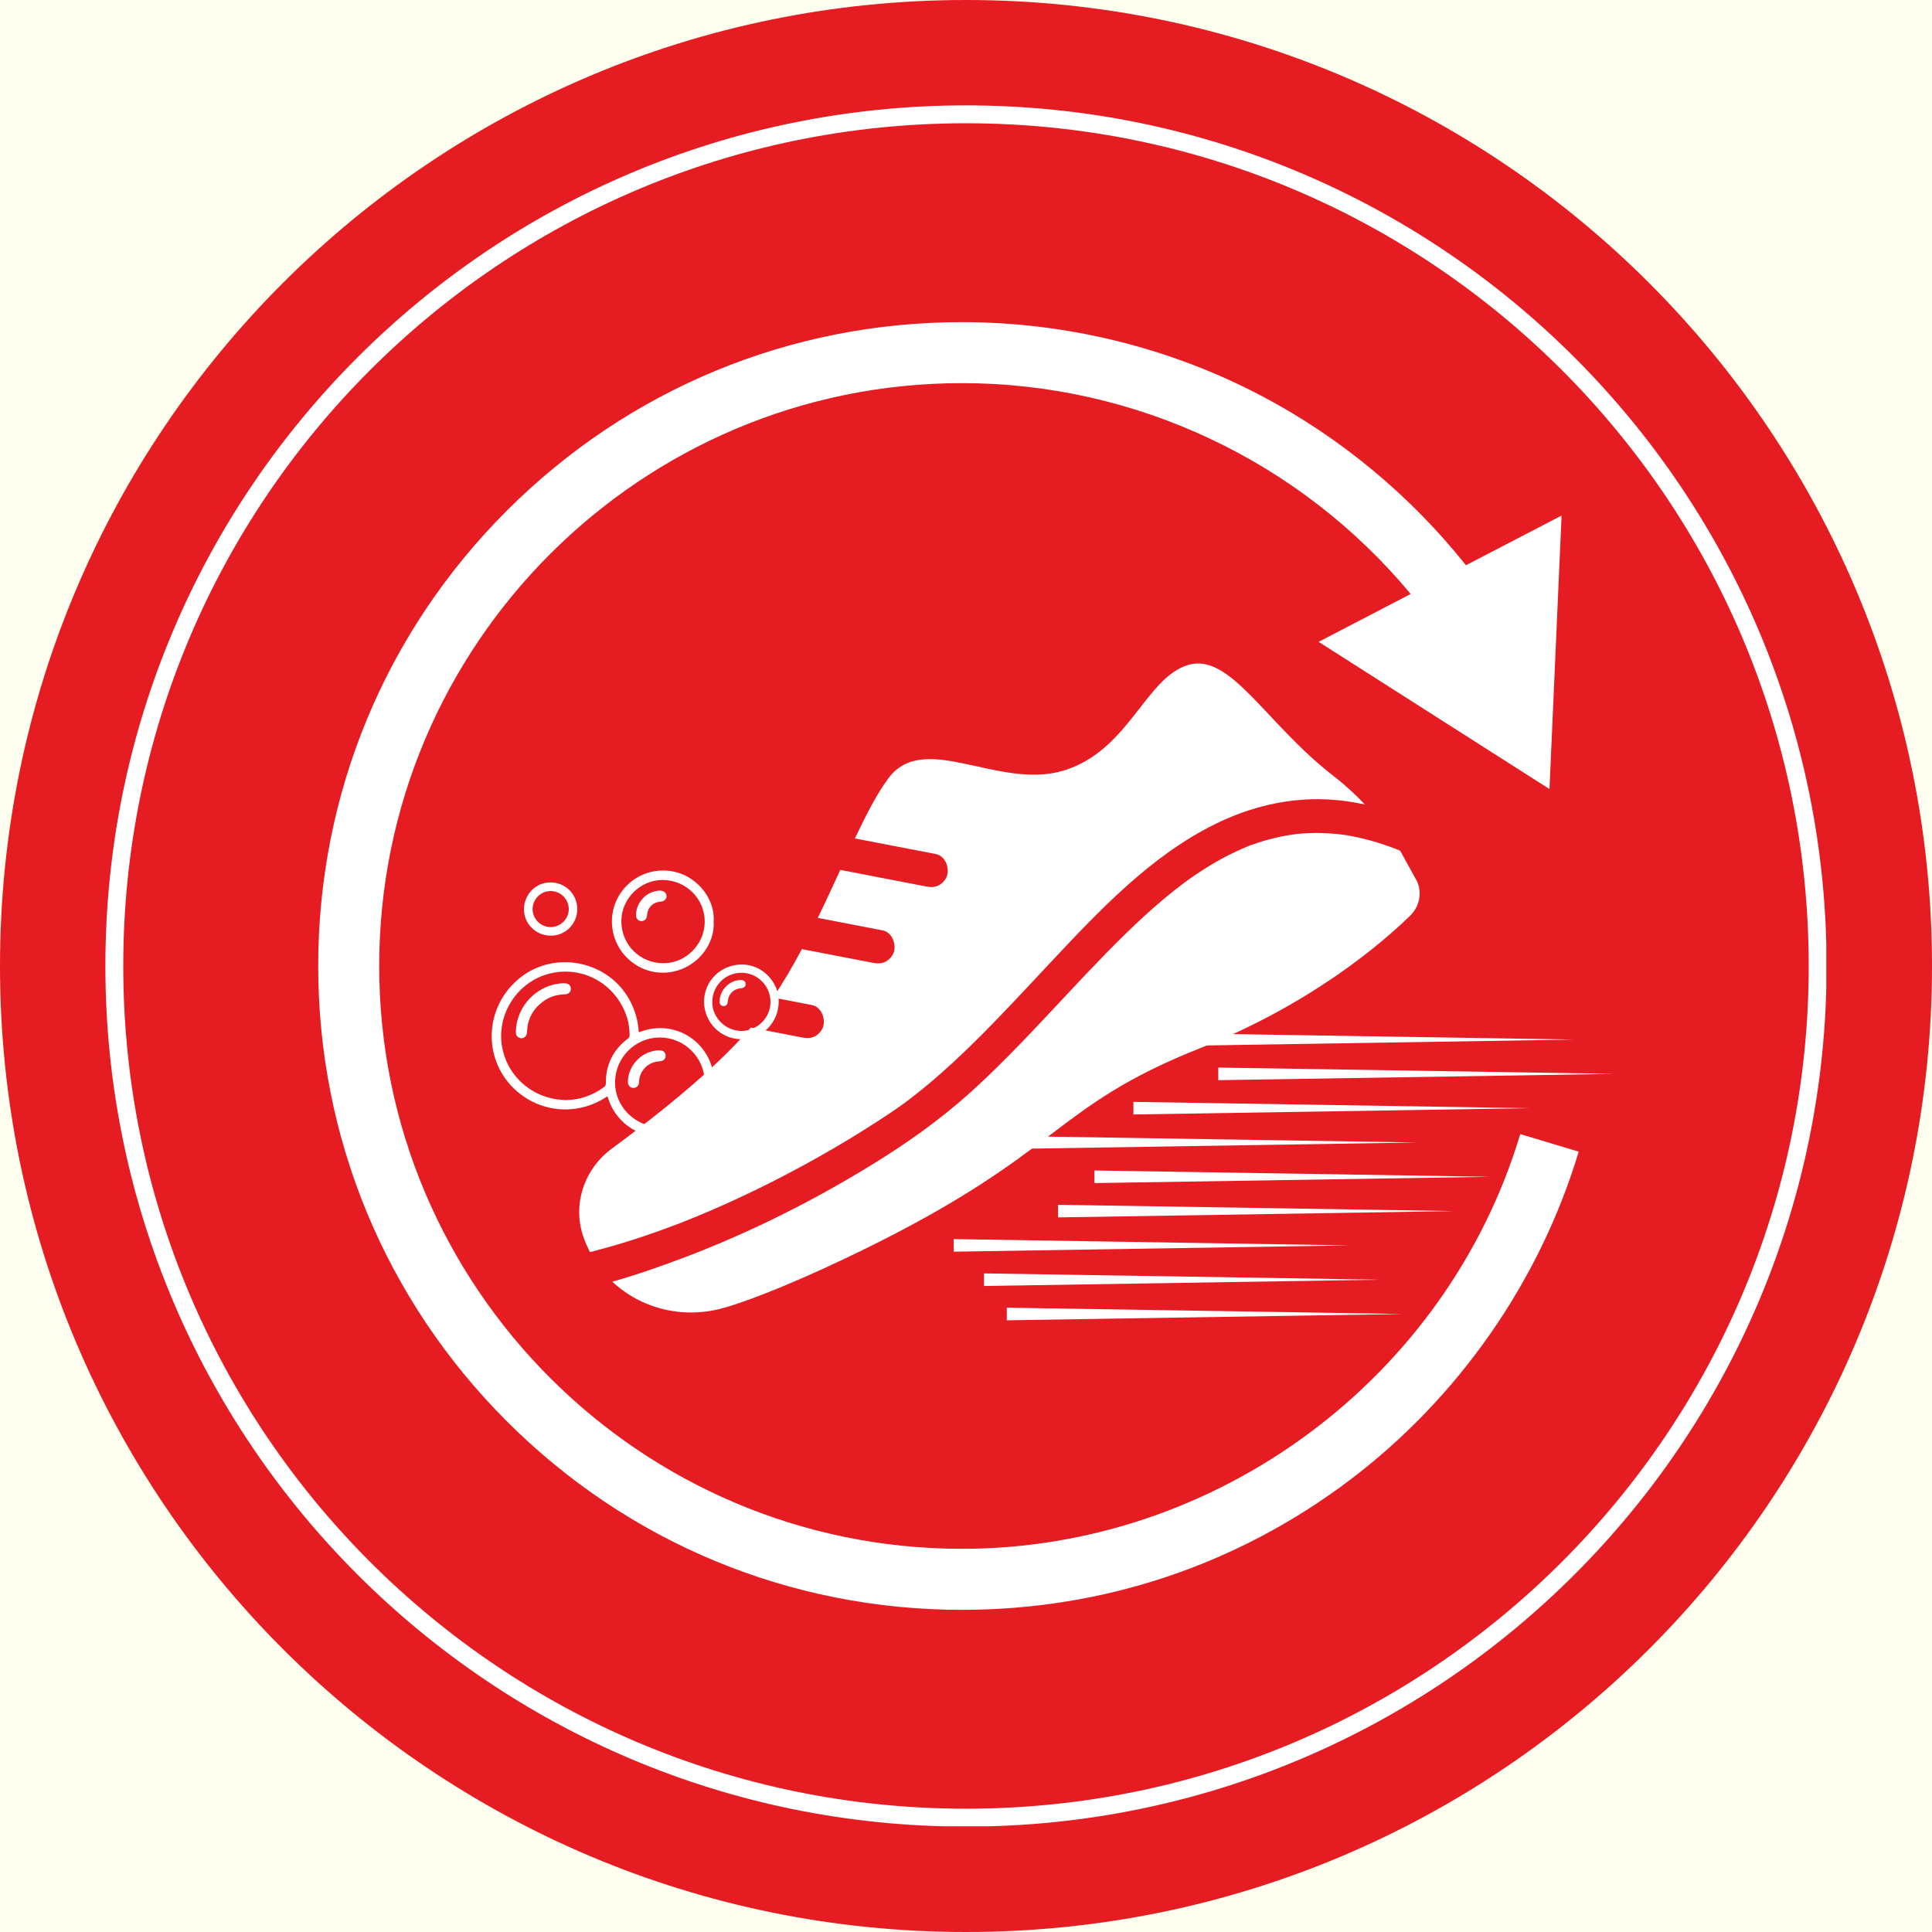
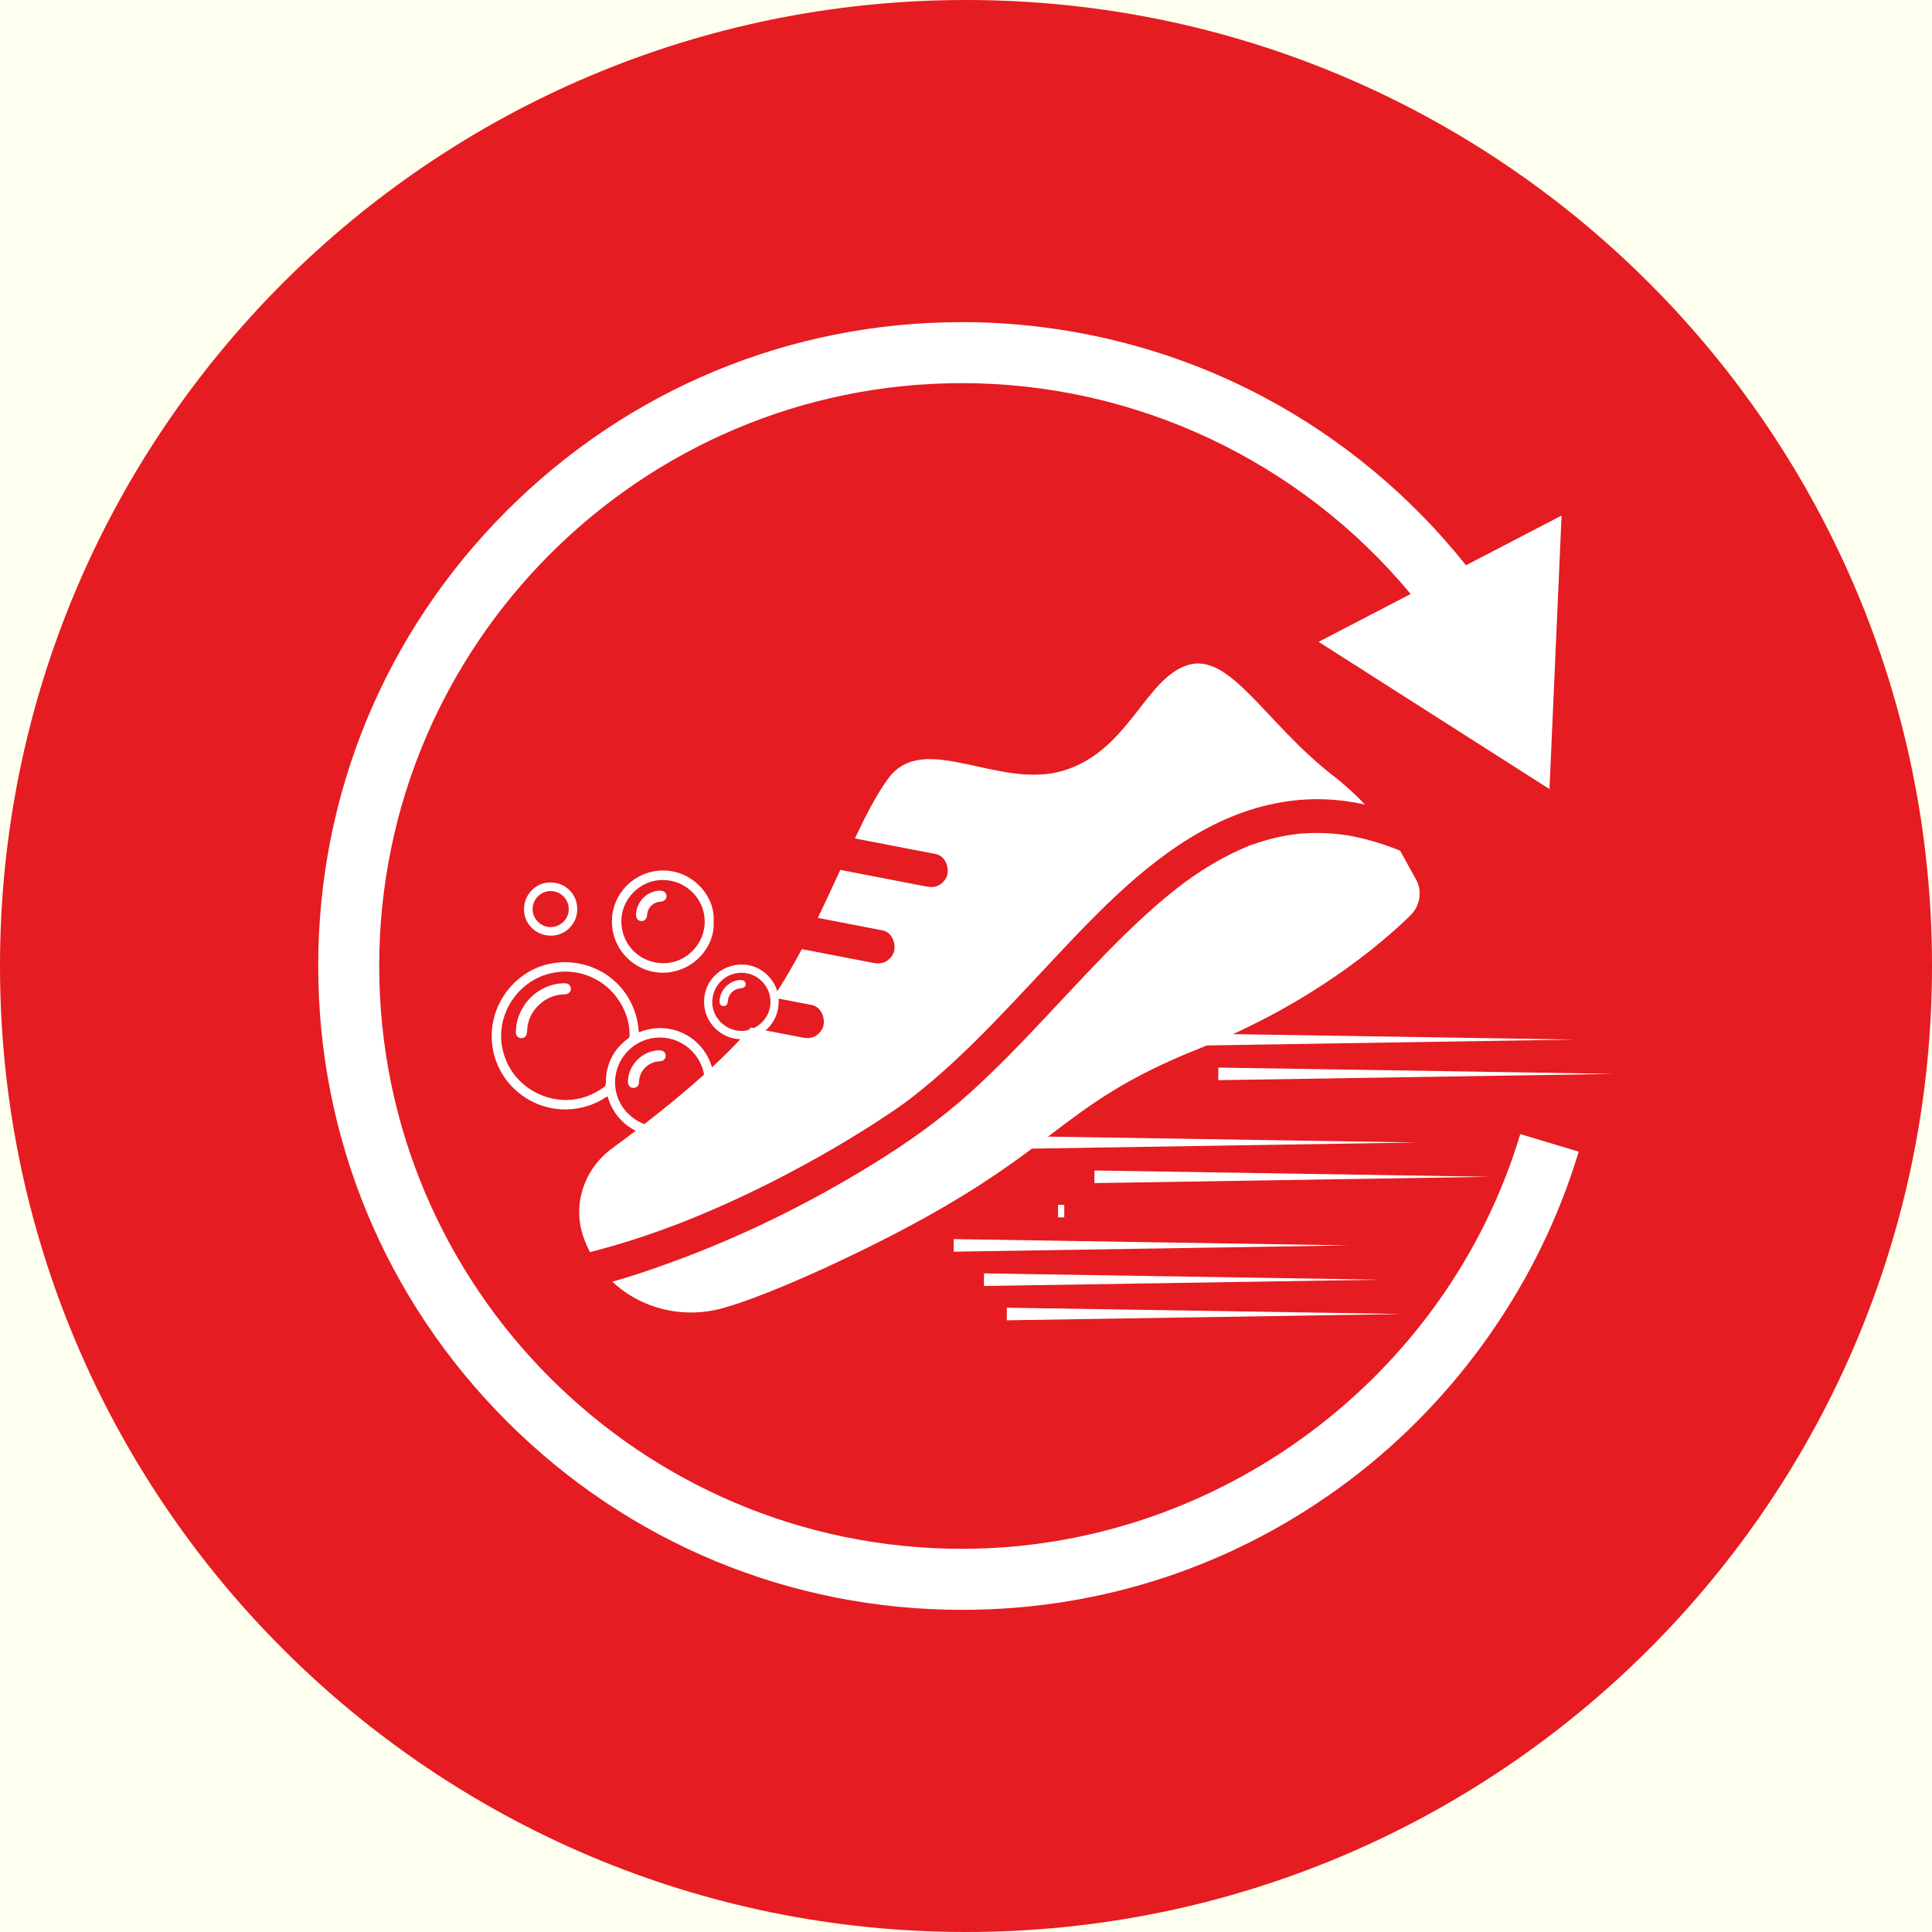
<svg xmlns="http://www.w3.org/2000/svg" width="1080" zoomAndPan="magnify" viewBox="0 0 810 810" height="1080" preserveAspectRatio="xMidYMid meet" version="1.0">
  <defs>
    <clipPath id="ec2514de53">
      <path d="M 405 0 C 181.324 0 0 181.324 0 405 C 0 628.676 181.324 810 405 810 C 628.676 810 810 628.676 810 405 C 810 181.324 628.676 0 405 0 Z M 405 0 " clip-rule="nonzero" />
    </clipPath>
    <clipPath id="13535486e2">
      <path d="M 133.129 135.02 L 661.879 135.02 L 661.879 675 L 133.129 675 Z M 133.129 135.02 " clip-rule="nonzero" />
    </clipPath>
    <clipPath id="b6cb0642fd">
      <path d="M 44.18 44.18 L 765.68 44.18 L 765.68 765.68 L 44.18 765.68 Z M 44.18 44.18 " clip-rule="nonzero" />
    </clipPath>
    <clipPath id="4400375f1b">
-       <path d="M 404.996 44.18 C 205.723 44.18 44.18 205.723 44.18 404.996 C 44.18 604.266 205.723 765.809 404.996 765.809 C 604.266 765.809 765.809 604.266 765.809 404.996 C 765.809 205.723 604.266 44.18 404.996 44.18 Z M 404.996 44.18 " clip-rule="nonzero" />
-     </clipPath>
+       </clipPath>
    <clipPath id="c162ed8a8a">
      <path d="M 242 278 L 596 278 L 596 551 L 242 551 Z M 242 278 " clip-rule="nonzero" />
    </clipPath>
    <clipPath id="63a93b2a3d">
      <path d="M 187.391 416.152 L 519.141 233.418 L 607.434 393.711 L 275.68 576.445 Z M 187.391 416.152 " clip-rule="nonzero" />
    </clipPath>
    <clipPath id="2e454b7bfb">
      <path d="M 187.391 416.152 L 519.141 233.418 L 607.434 393.711 L 275.68 576.445 Z M 187.391 416.152 " clip-rule="nonzero" />
    </clipPath>
    <clipPath id="fb5e780f14">
      <path d="M 206.145 364.965 L 330.602 364.965 L 330.602 476.473 L 206.145 476.473 Z M 206.145 364.965 " clip-rule="nonzero" />
    </clipPath>
    <clipPath id="5a43357791">
      <path d="M 510 447 L 676.309 447 L 676.309 453 L 510 453 Z M 510 447 " clip-rule="nonzero" />
    </clipPath>
    <clipPath id="474e42bdd7">
      <path d="M 494 433.18 L 660 433.18 L 660 439 L 494 439 Z M 494 433.18 " clip-rule="nonzero" />
    </clipPath>
    <clipPath id="7e44c4c554">
      <path d="M 399.84 519 L 566 519 L 566 525 L 399.84 525 Z M 399.84 519 " clip-rule="nonzero" />
    </clipPath>
    <clipPath id="f34312cd51">
      <path d="M 422 548 L 588 548 L 588 553.93 L 422 553.93 Z M 422 548 " clip-rule="nonzero" />
    </clipPath>
  </defs>
  <rect x="-81" width="972" fill="#ffffff" y="-81" height="972" fill-opacity="1" />
  <rect x="-81" width="972" fill="#fffff0" y="-81" height="972" fill-opacity="1" />
  <g clip-path="url(#ec2514de53)">
    <rect x="-81" width="972" fill="#e51c21" y="-81" height="972" fill-opacity="1" />
  </g>
  <g clip-path="url(#13535486e2)">
    <path fill="#ffffff" d="M 661.879 482.84 L 637.379 475.473 C 606.598 577.848 510.367 649.348 403.34 649.348 C 268.602 649.348 158.988 539.734 158.988 404.984 C 158.988 270.234 268.613 160.629 403.34 160.629 C 476.207 160.629 545.191 193.375 591.434 249.031 L 552.844 269.094 L 649.629 330.82 L 654.699 216.152 L 614.621 236.984 C 591.434 207.898 562.23 183.598 529.402 166.242 C 490.844 145.832 447.254 135.055 403.34 135.055 C 331.234 135.055 263.453 163.137 212.469 214.113 C 161.48 265.098 133.41 332.879 133.41 404.984 C 133.41 477.09 161.492 544.879 212.469 595.867 C 263.453 646.855 331.234 674.938 403.34 674.938 C 462.539 674.938 518.727 656.133 565.844 620.566 C 611.418 586.152 645.527 537.238 661.879 482.84 Z M 661.879 482.84 " fill-opacity="1" fill-rule="nonzero" />
  </g>
  <g clip-path="url(#b6cb0642fd)">
    <g clip-path="url(#4400375f1b)">
      <path stroke-linecap="butt" transform="matrix(0.75, 0, 0, 0.75, 44.181, 44.181)" fill="none" stroke-linejoin="miter" d="M 481.087 -0.001 C 215.389 -0.001 -0.001 215.389 -0.001 481.087 C -0.001 746.78 215.389 962.171 481.087 962.171 C 746.78 962.171 962.171 746.78 962.171 481.087 C 962.171 215.389 746.78 -0.001 481.087 -0.001 Z M 481.087 -0.001 " stroke="#ffffff" stroke-width="20" stroke-opacity="1" stroke-miterlimit="4" />
    </g>
  </g>
  <g clip-path="url(#c162ed8a8a)">
    <g clip-path="url(#63a93b2a3d)">
      <g clip-path="url(#2e454b7bfb)">
        <path fill="#ffffff" d="M 284.336 513.094 C 272.211 517.75 259.891 521.793 247.34 524.949 C 246.254 522.863 245.316 520.672 244.527 518.379 C 239.98 505.047 244.84 490.133 256.516 481.555 C 272.645 469.703 298.859 449.469 314.766 430.805 C 320.48 431.906 326.203 433.012 331.914 434.113 C 333.418 434.402 334.918 434.695 336.418 434.984 C 338.309 435.352 340.062 435.348 341.809 434.387 C 343.328 433.547 344.777 431.867 345.195 430.148 C 346.039 426.699 344.246 422.113 340.355 421.363 C 334.957 420.324 329.551 419.277 324.148 418.238 C 328.5 411.711 332.488 404.859 336.191 397.922 C 344.656 399.551 353.105 401.18 361.562 402.812 C 363.062 403.102 364.562 403.391 366.066 403.684 C 367.957 404.051 369.711 404.047 371.457 403.082 C 372.977 402.246 374.422 400.566 374.844 398.848 C 375.684 395.398 373.895 390.809 370.004 390.062 C 360.953 388.324 351.906 386.574 342.855 384.828 C 346.195 377.977 349.316 371.203 352.301 364.711 C 362.82 366.742 373.344 368.77 383.859 370.801 C 385.359 371.09 386.859 371.379 388.363 371.668 C 390.254 372.039 392.008 372.031 393.754 371.07 C 395.273 370.234 396.719 368.555 397.141 366.832 C 397.98 363.383 396.191 358.797 392.301 358.051 C 381.719 356.012 371.145 353.969 360.57 351.93 C 359.852 351.785 359.137 351.652 358.418 351.512 C 363.203 341.434 367.75 332.664 372.457 326.316 C 387.414 306.125 418.531 331.277 445.812 323.098 C 473.094 314.914 480.023 284.527 497.871 278.863 C 515.719 273.195 530.41 303.164 559.129 325.371 C 564.055 329.191 568.414 333.227 572.262 337.305 C 565.109 335.742 557.797 334.914 550.387 335.082 C 535.875 335.41 521.832 339.316 508.879 345.789 C 482.09 359.168 460.797 381.836 440.574 403.375 C 429.828 414.824 419.207 426.395 407.996 437.398 C 402.445 442.848 396.75 448.156 390.82 453.195 C 387.91 455.672 384.938 458.09 381.91 460.414 C 381.184 460.98 380.441 461.535 379.699 462.09 C 379.566 462.191 379.461 462.266 379.387 462.324 C 379.109 462.527 378.828 462.727 378.555 462.918 C 376.988 464.051 375.414 465.152 373.816 466.223 C 358.02 476.836 341.477 486.434 324.52 495.062 C 317.254 498.754 309.906 502.254 302.465 505.559 C 299.047 507.078 295.605 508.547 292.145 509.98 C 290.68 510.586 289.203 511.184 287.719 511.777 C 286.965 512.07 286.207 512.375 285.449 512.672 C 285.129 512.797 284.668 513.086 284.332 513.105 C 285.285 512.734 285.508 512.648 284.992 512.844 C 284.777 512.922 284.555 513.008 284.336 513.094 Z M 587.16 356.723 C 586.715 356.527 586.281 356.352 585.848 356.172 C 583.938 355.426 582.004 354.727 580.055 354.066 C 576.379 352.84 572.629 351.797 568.84 350.984 C 567.75 350.754 566.66 350.531 565.559 350.344 C 565.137 350.266 564.703 350.199 564.281 350.121 C 564.227 350.117 564.176 350.109 564.117 350.098 C 562.352 349.859 560.59 349.645 558.809 349.508 C 555.387 349.23 551.941 349.156 548.508 349.297 C 547.504 349.34 546.496 349.402 545.492 349.48 C 545.16 349.508 544.824 349.535 544.492 349.562 C 544.469 349.566 544.457 349.566 544.434 349.57 C 542.93 349.773 541.422 349.945 539.918 350.203 C 536.617 350.758 533.344 351.523 530.133 352.469 C 528.492 352.949 526.867 353.48 525.25 354.051 C 524.797 354.215 522.172 354.953 524.27 354.395 C 523.508 354.598 522.723 355.012 521.992 355.316 C 515.781 357.926 509.844 361.164 504.172 364.805 C 502.664 365.773 501.176 366.766 499.707 367.793 C 499 368.285 498.297 368.777 497.602 369.281 C 497.258 369.531 496.914 369.789 496.562 370.035 C 493.777 372.141 491.031 374.301 488.344 376.543 C 482.621 381.312 477.145 386.375 471.809 391.582 C 460.773 402.34 450.352 413.699 439.809 424.93 C 429.172 436.27 418.426 447.535 406.879 457.965 C 394.078 469.512 380.16 479.344 365.48 488.355 C 338.109 505.172 309.105 519.383 278.836 530.168 C 271.594 532.75 264.207 535.285 256.719 537.352 C 268.668 548.551 286.246 553.238 303.445 548.34 C 317.121 544.449 339.082 535.109 360.902 524.465 C 445.594 483.164 440.73 464.258 503.125 439.461 C 549.688 420.961 579.234 395.574 591.23 383.887 C 595.164 380.051 596.305 374.266 594.051 369.414 C 592.43 365.945 590.168 361.566 587.16 356.723 Z M 587.16 356.723 " fill-opacity="1" fill-rule="nonzero" />
      </g>
    </g>
  </g>
  <g clip-path="url(#fb5e780f14)">
    <path fill="#ffffff" d="M 266.668 383.703 C 266.66 381.77 267.184 379.961 268.219 378.328 C 270.09 375.379 272.898 373.672 276.34 373.391 L 276.375 373.391 C 279.066 373.328 279.414 375.043 279.445 375.582 C 279.527 376.945 278.5 377.93 276.895 378.039 C 273.848 378.242 271.656 380.336 271.316 383.371 L 271.297 383.621 C 271.285 383.75 271.273 383.879 271.258 384.004 C 271.082 385.301 270.16 386.168 268.992 386.168 C 268.93 386.168 268.871 386.164 268.809 386.16 C 267.492 386.059 266.676 385.117 266.668 383.703 Z M 310.551 414.352 C 307.895 414.566 305.871 416.293 305.273 418.863 C 305.203 419.156 305.176 419.465 305.148 419.77 L 305.121 420.023 C 304.957 421.594 303.938 421.812 303.391 421.812 C 303.344 421.812 303.301 421.812 303.262 421.809 C 302.48 421.762 301.652 421.215 301.676 419.832 L 301.68 419.68 L 302.379 419.645 L 301.684 419.617 C 301.855 415.023 305.82 411.02 310.344 410.879 C 312.273 410.816 312.59 411.891 312.621 412.531 C 312.645 413.148 312.406 414.203 310.551 414.352 Z M 279.078 442.488 C 279.121 443.117 278.926 443.703 278.531 444.141 C 278.09 444.633 277.414 444.918 276.633 444.949 C 271.742 445.125 267.984 448.938 267.895 453.812 C 267.883 454.5 267.621 455.113 267.164 455.531 C 266.75 455.914 266.199 456.117 265.598 456.117 C 265.535 456.117 265.477 456.113 265.414 456.109 C 264.051 456.02 263.223 454.992 263.254 453.426 C 263.402 446.406 269.414 440.426 276.387 440.363 C 277.996 440.328 278.98 441.141 279.078 442.488 Z M 239.285 414.148 C 239.402 414.863 239.254 415.504 238.848 415.992 C 238.395 416.543 237.676 416.844 236.766 416.871 C 233.238 416.973 230.125 418.031 227.508 420.016 C 223.375 423.16 221.172 427.332 220.965 432.418 C 220.934 433.164 220.883 434.41 219.617 435.039 C 219.281 435.207 218.938 435.289 218.59 435.289 C 218.129 435.289 217.668 435.137 217.246 434.836 C 216.195 434.094 216.254 432.977 216.289 432.301 C 216.602 421.434 225.641 412.43 236.453 412.23 C 236.492 412.23 236.527 412.227 236.562 412.227 C 238.555 412.227 239.145 413.27 239.285 414.148 Z M 319.586 457.855 C 315.332 457.832 311.887 454.344 311.922 450.094 C 311.957 445.809 315.387 442.406 319.66 442.41 C 323.98 442.418 327.391 445.871 327.375 450.219 C 327.355 454.453 323.867 457.875 319.586 457.855 Z M 319.703 439.145 C 313.555 439.141 308.672 443.988 308.668 450.102 C 308.66 456.172 313.539 461.121 319.543 461.145 C 325.66 461.164 330.637 456.262 330.641 450.215 C 330.641 444.055 325.793 439.152 319.703 439.145 Z M 223.297 381.355 C 223.246 379.336 223.992 377.41 225.406 375.922 C 226.801 374.461 228.652 373.625 230.625 373.578 C 230.691 373.578 230.754 373.574 230.816 373.574 C 232.82 373.574 234.703 374.332 236.137 375.711 C 237.602 377.125 238.426 379.027 238.453 381.066 C 238.508 385.184 235.148 388.602 230.961 388.688 C 230.91 388.691 230.863 388.691 230.816 388.691 C 226.828 388.691 223.398 385.363 223.297 381.355 Z M 230.953 392.289 C 230.957 392.289 230.965 392.289 230.969 392.289 C 233.922 392.285 236.695 391.129 238.781 389.035 C 240.887 386.918 242.039 384.105 242.027 381.109 C 242.008 374.852 237.043 369.949 230.727 369.949 C 230.723 369.949 230.723 369.949 230.719 369.949 C 224.641 369.953 219.691 375.004 219.684 381.207 C 219.68 384.137 220.824 386.898 222.906 388.98 C 225.039 391.113 227.895 392.289 230.953 392.289 Z M 277.793 368.934 C 277.809 368.934 277.824 368.934 277.836 368.934 C 287.566 368.961 295.473 376.785 295.461 386.383 C 295.453 390.984 293.633 395.355 290.328 398.684 C 287.035 402 282.727 403.828 278.188 403.828 C 278.176 403.828 278.164 403.828 278.152 403.828 C 273.344 403.816 268.879 401.992 265.586 398.691 C 262.297 395.387 260.492 390.926 260.508 386.125 C 260.535 376.797 268.449 368.934 277.793 368.934 Z M 277.809 407.812 C 277.848 407.812 277.891 407.812 277.93 407.812 C 283.793 407.812 289.492 405.34 293.582 401.02 C 297.453 396.93 299.5 391.625 299.195 386.465 C 299.582 381.367 297.594 376.051 293.734 371.883 C 289.602 367.422 284.008 364.965 277.977 364.965 C 277.973 364.965 277.965 364.965 277.961 364.965 C 266.18 364.973 256.57 374.527 256.543 386.254 C 256.516 398.074 266.055 407.742 277.809 407.812 Z M 298.625 420.254 C 298.609 416.902 299.871 413.77 302.184 411.438 C 304.469 409.133 307.539 407.859 310.832 407.848 C 310.848 407.848 310.859 407.848 310.871 407.848 C 314.09 407.848 317.121 409.105 319.414 411.387 C 321.746 413.711 323.035 416.816 323.035 420.129 C 323.039 426.676 317.48 432.211 310.895 432.223 C 310.887 432.223 310.879 432.223 310.875 432.223 C 304.266 432.223 298.66 426.746 298.625 420.254 Z M 310.852 435.703 C 319.566 435.703 326.426 428.789 326.48 419.938 C 326.504 415.867 324.895 411.98 321.941 409 C 319.008 406.035 315.168 404.395 311.133 404.375 C 311.109 404.375 311.086 404.375 311.062 404.375 C 306.738 404.375 302.715 406.008 299.73 408.977 C 296.805 411.883 295.188 415.77 295.176 419.926 C 295.156 428.594 302.16 435.672 310.793 435.703 C 310.812 435.703 310.832 435.703 310.852 435.703 Z M 263.363 435.336 C 257.074 440.051 253.926 446.383 254.004 454.152 C 254.008 454.93 253.797 455.352 253.152 455.82 C 248.422 459.273 243.047 461.129 237.605 461.184 C 237.59 461.184 237.57 461.184 237.551 461.184 C 223.227 461.184 211.473 450.625 210.207 436.605 C 209.117 424.535 216.641 412.875 228.102 408.875 C 231.059 407.844 234.082 407.348 237.059 407.348 C 246.184 407.348 254.875 412.008 259.945 420.195 C 262.664 424.586 264.016 429.281 263.957 434.152 C 263.949 434.711 263.801 435.008 263.363 435.336 Z M 295.465 453.734 C 295.473 458.68 293.508 463.379 289.93 466.961 C 286.375 470.523 281.715 472.488 276.812 472.488 C 271.695 472.488 266.895 470.484 263.285 466.855 C 259.758 463.305 257.832 458.637 257.863 453.715 C 257.93 443.383 266.344 434.98 276.625 434.977 C 286.992 434.977 295.441 443.395 295.465 453.734 Z M 299.191 452.527 C 299.191 451.484 299.195 450.5 299 449.512 C 297.672 442.797 293.539 437.082 287.668 433.84 C 281.805 430.602 274.789 430.148 268.414 432.594 C 267.996 432.754 267.887 432.75 267.863 432.742 C 267.855 432.734 267.785 432.652 267.758 432.223 C 267.453 427.582 266.125 423.129 263.816 418.988 C 259.504 411.262 251.941 405.805 243.07 404.023 C 234.223 402.242 225.176 404.336 218.246 409.77 C 210.758 415.645 206.348 424.387 206.152 433.766 C 205.957 442.957 209.867 451.668 216.879 457.66 C 227.371 466.621 242.227 467.617 253.852 460.141 C 254.219 459.906 254.594 459.664 254.668 459.648 C 254.754 459.723 254.898 460.176 255.035 460.617 C 258.055 470.172 266.844 476.473 276.609 476.473 C 277.629 476.473 278.66 476.402 279.695 476.262 C 292.18 474.562 299.863 463.414 299.211 454.062 C 299.191 453.527 299.191 453.02 299.191 452.527 " fill-opacity="1" fill-rule="nonzero" />
  </g>
  <g clip-path="url(#5a43357791)">
    <path fill="#ffffff" d="M 513.371 452.828 L 676.59 450.227 L 513.371 447.625 L 510.77 447.586 L 510.77 452.871 Z M 513.371 452.828 " fill-opacity="1" fill-rule="nonzero" />
  </g>
-   <path fill="#ffffff" d="M 477.789 467.211 L 641.008 464.609 L 477.789 462.008 L 475.188 461.965 L 475.188 467.254 Z M 477.789 467.211 " fill-opacity="1" fill-rule="nonzero" />
  <g clip-path="url(#474e42bdd7)">
    <path fill="#ffffff" d="M 496.742 438.445 L 659.961 435.844 L 496.742 433.242 L 494.141 433.203 L 494.141 438.488 Z M 496.742 438.445 " fill-opacity="1" fill-rule="nonzero" />
  </g>
  <path fill="#ffffff" d="M 430.648 481.594 L 593.867 478.992 L 430.648 476.391 L 428.047 476.348 L 428.047 481.637 Z M 430.648 481.594 " fill-opacity="1" fill-rule="nonzero" />
  <path fill="#ffffff" d="M 461.445 495.977 L 624.664 493.375 L 461.445 490.773 L 458.844 490.73 L 458.844 496.016 Z M 461.445 495.977 " fill-opacity="1" fill-rule="nonzero" />
-   <path fill="#ffffff" d="M 446.191 510.359 L 609.41 507.754 L 446.191 505.152 L 443.59 505.113 L 443.59 510.398 Z M 446.191 510.359 " fill-opacity="1" fill-rule="nonzero" />
+   <path fill="#ffffff" d="M 446.191 510.359 L 446.191 505.152 L 443.59 505.113 L 443.59 510.398 Z M 446.191 510.359 " fill-opacity="1" fill-rule="nonzero" />
  <g clip-path="url(#7e44c4c554)">
    <path fill="#ffffff" d="M 402.16 524.738 L 565.383 522.137 L 402.16 519.535 L 399.559 519.496 L 399.559 524.781 Z M 402.16 524.738 " fill-opacity="1" fill-rule="nonzero" />
  </g>
  <path fill="#ffffff" d="M 415.133 539.121 L 578.352 536.52 L 415.133 533.918 L 412.531 533.879 L 412.531 539.164 Z M 415.133 539.121 " fill-opacity="1" fill-rule="nonzero" />
  <g clip-path="url(#f34312cd51)">
    <path fill="#ffffff" d="M 424.711 553.504 L 587.93 550.902 L 424.711 548.301 L 422.109 548.258 L 422.109 553.547 Z M 424.711 553.504 " fill-opacity="1" fill-rule="nonzero" />
  </g>
</svg>